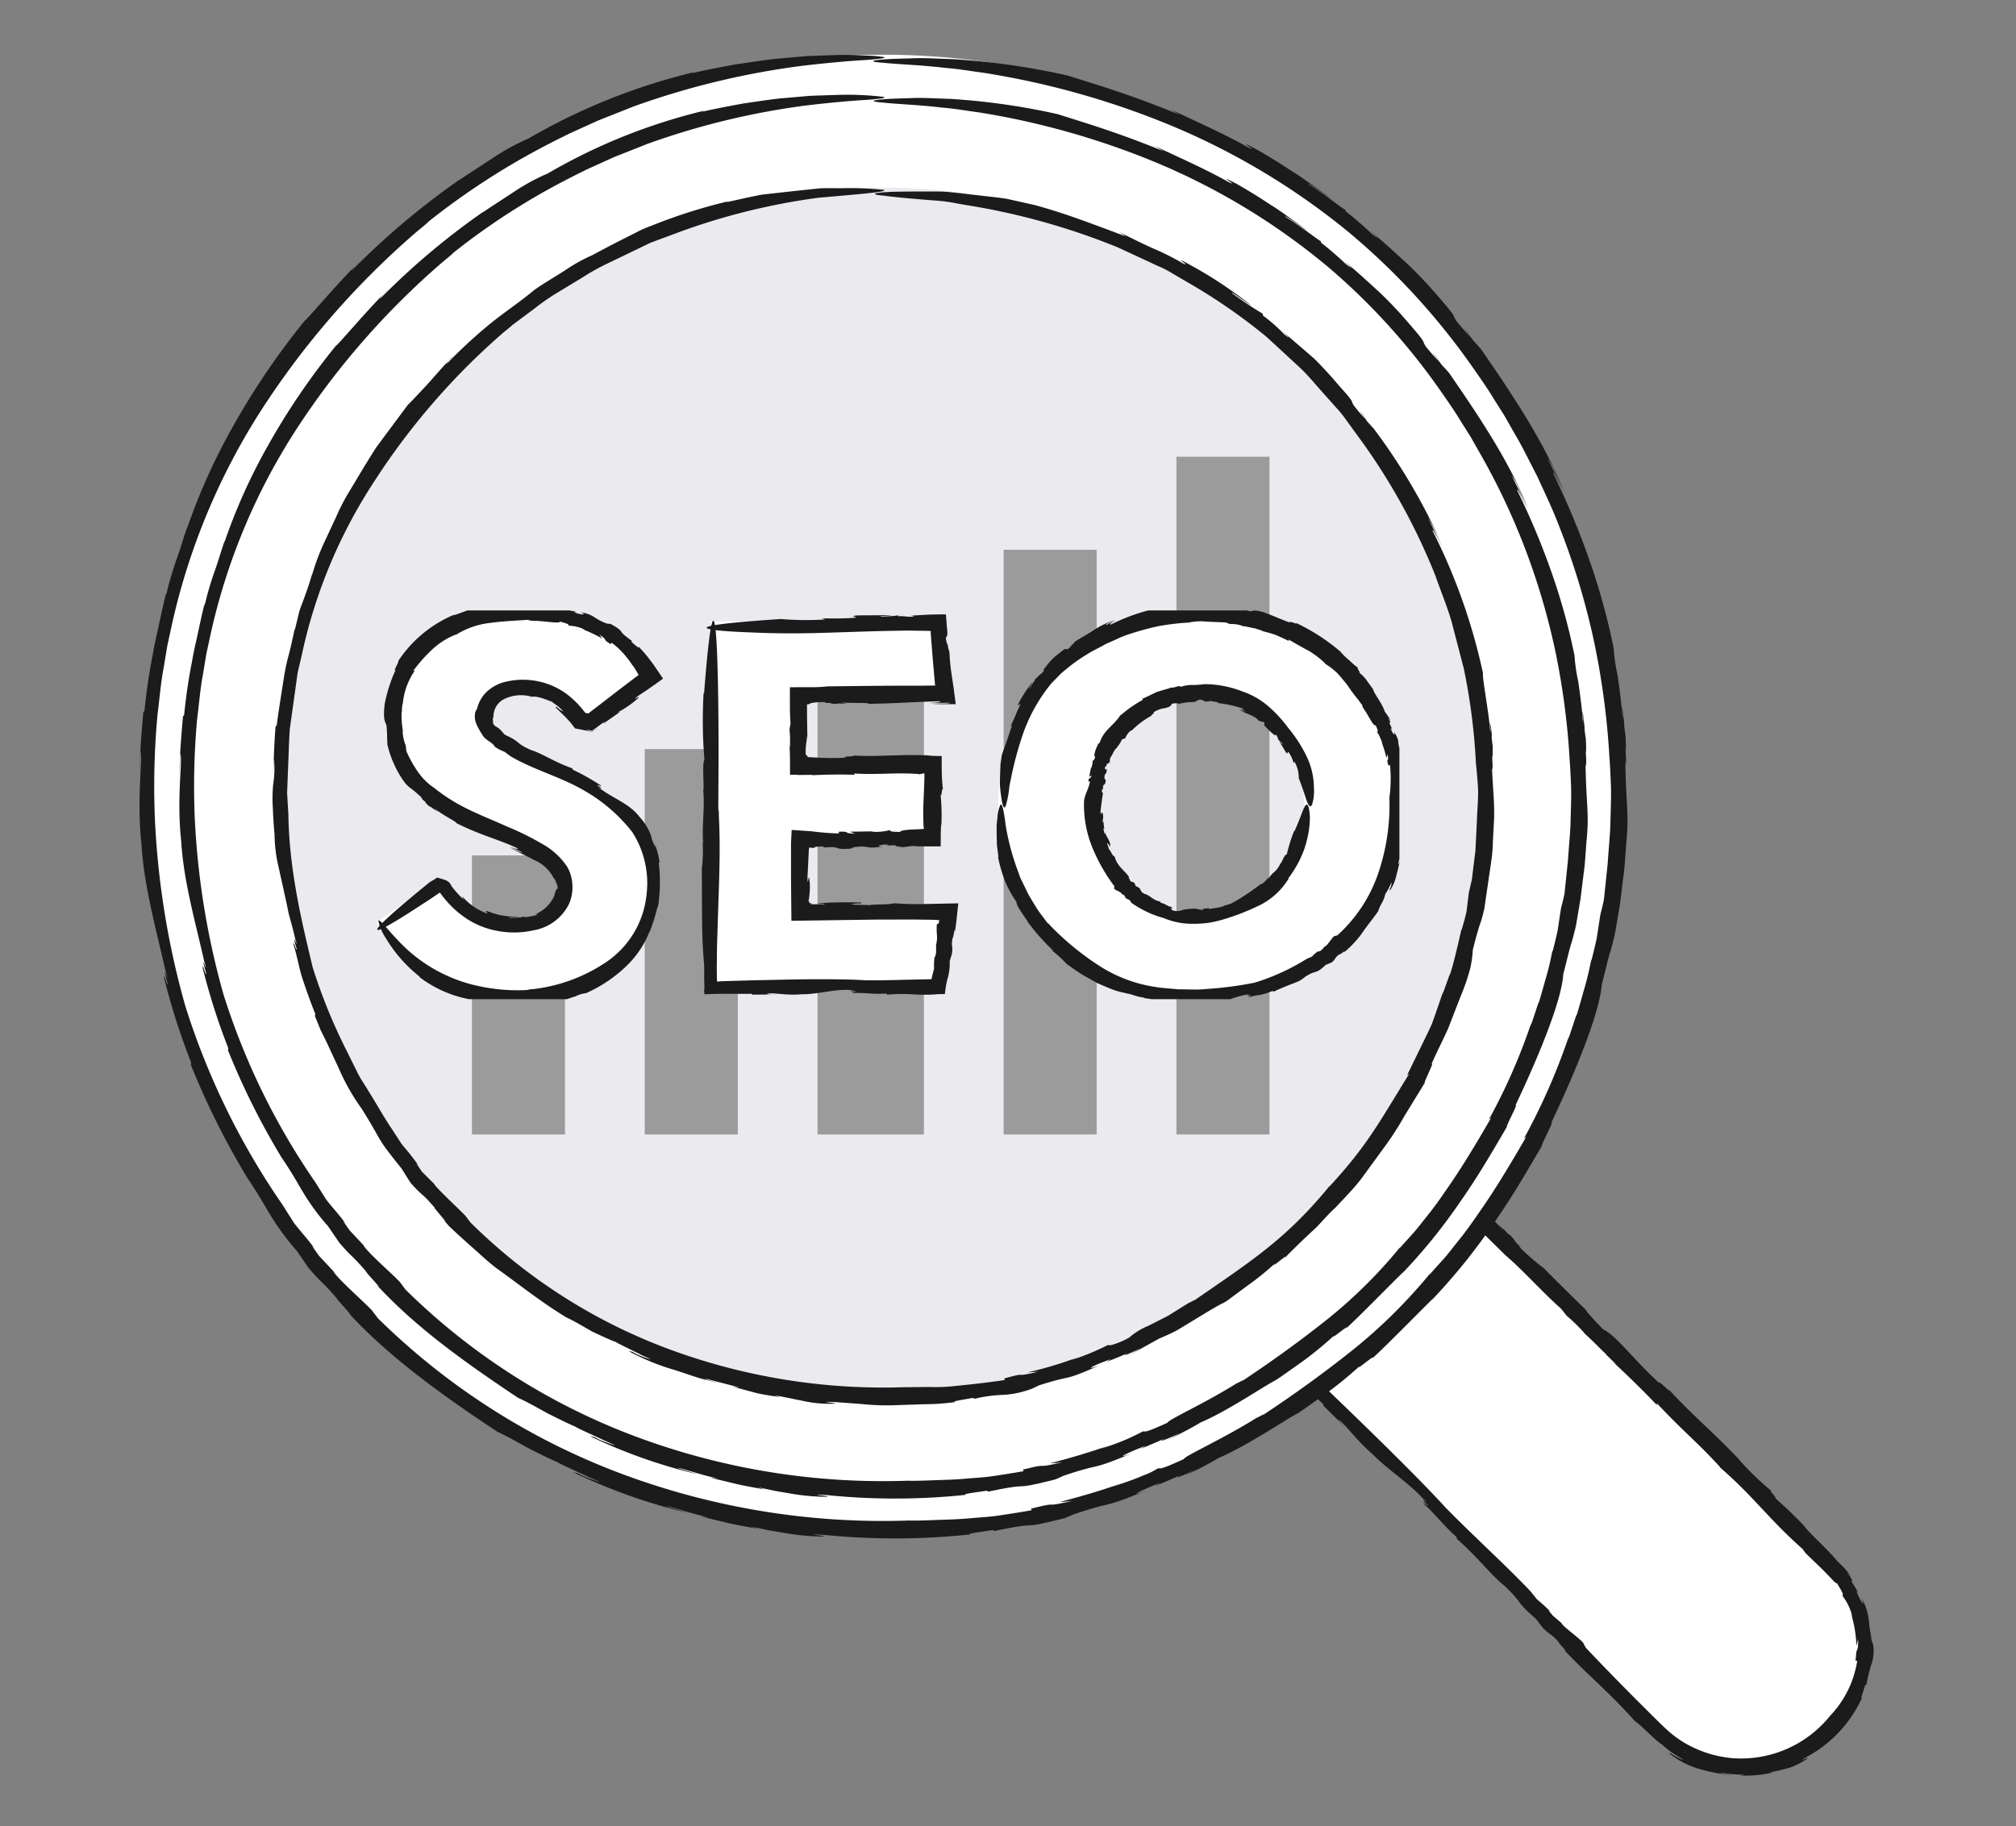
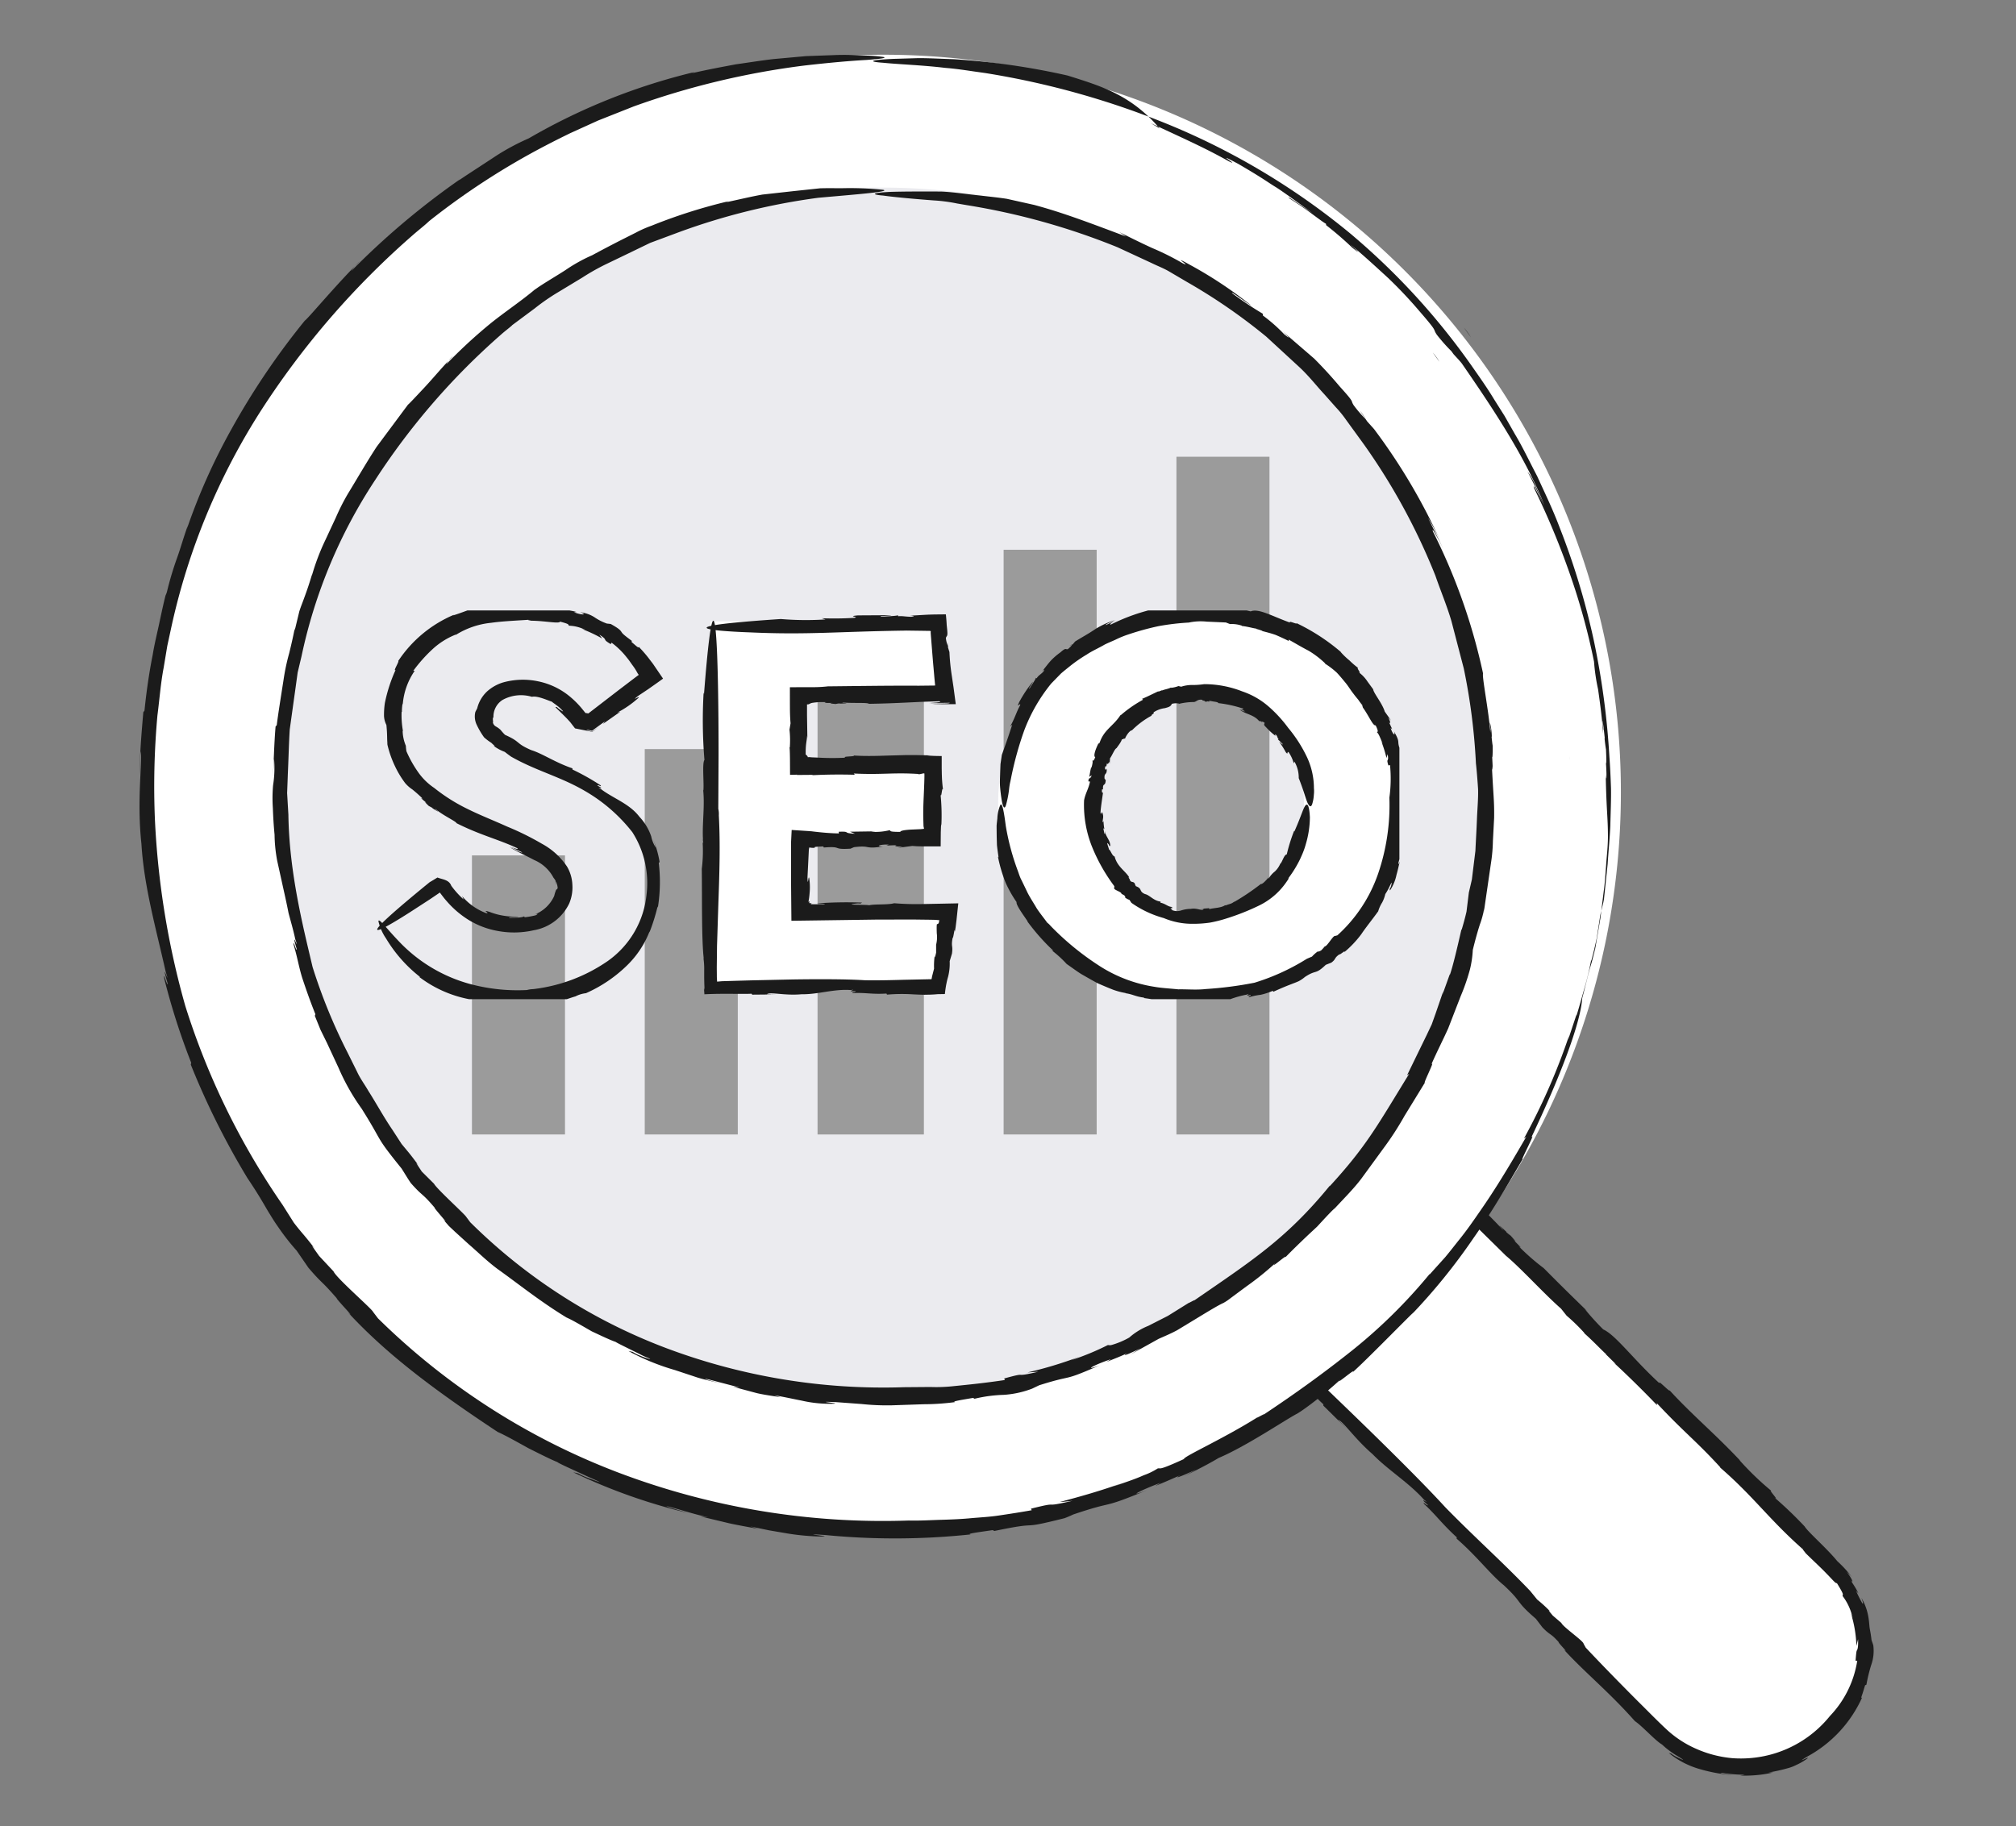
<svg xmlns="http://www.w3.org/2000/svg" width="187.84" height="170.22" viewBox="0 0 187.84 170.22">
  <rect x="0" y="0" width="187.84" height="170.22" fill="#808080" stroke="none" />
  <defs>
    <clipPath id="clip-path">
      <rect id="長方形_1174" data-name="長方形 1174" width="161.618" height="160.495" fill="none" />
    </clipPath>
    <clipPath id="clip-path-2">
      <rect id="長方形_1173" data-name="長方形 1173" width="95.435" height="36.235" transform="translate(21.953 51.891)" fill="none" />
    </clipPath>
  </defs>
  <g id="グループ_736" data-name="グループ 736" transform="translate(-8967.855 1042.321)">
-     <rect id="長方形_1200" data-name="長方形 1200" width="187.84" height="170.22" transform="translate(8967.855 -1042.321)" fill="none" />
    <g id="グループ_726" data-name="グループ 726" transform="translate(8980.855 -1037.321)">
      <g id="グループ_690" data-name="グループ 690" clip-path="url(#clip-path)">
        <path id="パス_5714" data-name="パス 5714" d="M85.479,84.564h0a11.146,11.146,0,0,1,15.763,0l56.048,56.048a11.146,11.146,0,0,1-15.763,15.763L85.479,100.327a11.146,11.146,0,0,1,0-15.763" fill="#fff" />
        <path id="パス_5715" data-name="パス 5715" d="M112.321,94.819l.382.447c.008-.021-.084-.139-.382-.447" fill="#1b1b1b" />
        <path id="パス_5716" data-name="パス 5716" d="M106.2,121.893l-.107-.091a.713.713,0,0,0,.107.091" fill="#1b1b1b" />
        <path id="パス_5717" data-name="パス 5717" d="M127.342,112.057l-.022-.022-.116-.1Z" fill="#1b1b1b" />
        <path id="パス_5718" data-name="パス 5718" d="M106.262,90.8c5.515,5.595,6.835,7.222,12.655,12.917,2.734,2.759,5.7,5.654,8.4,8.32,1.393,1.154,3.526,3.523,5.134,4.93l.517.652a18.126,18.126,0,0,1,1.672,1.631l-.052-.013c.827.725,1.672,1.631,2.083,1.991l-.052-.013.952.934-.191-.134c1.408,1.3,2.806,2.69,4.011,3.944l-.02-.184c2.536,2.72,3.667,3.511,5.93,5.992l-.052-.013c3.215,2.782,4.592,4.887,7.888,7.772-.411-.36.123.207.072.2.707.7,1.509,1.435,1.993,1.95.524.522.833.934.951.872.73,1.185.527,1,.531,1.2a5.136,5.136,0,0,1,.938,2.066,3.767,3.767,0,0,0-.17-.47,11.111,11.111,0,0,1,.517,3.052l.158-.623c.025.841-.062.944-.11,1.039s-.06.183-.127.969h.158a9.569,9.569,0,0,1-2.547,5.152,10.614,10.614,0,0,1-5.651,3.628,10.777,10.777,0,0,1-3.44.3,10.648,10.648,0,0,1-3.35-.864,9.864,9.864,0,0,1-2.871-1.9c-.864-.812-1.727-1.7-2.571-2.533-1.691-1.695-3.327-3.368-4.871-5.009l-.2-.364c0-.244-1.937-1.578-2.067-1.933l-.8-.686c-.186-.23-.6-.692-.206-.35a13.4,13.4,0,0,0-1.247-1.144l-.66-.811c-2.645-2.762-5.089-4.915-7.9-7.789-3.263-3.572-9.837-9.863-13.626-13.487-5.391-5.028-10.968-11.571-16.509-16.7a4.241,4.241,0,0,0-.655-.584l-4.864-4.9s-.082-.09-.231-.257-.386-.391-.621-.719a10.58,10.58,0,0,1-2.232-6.839,11,11,0,0,1,.858-3.937,12.374,12.374,0,0,1,1.465-2.572c.408-.556.589-.859.37-.771A6.455,6.455,0,0,0,83.8,86.458,10.913,10.913,0,0,0,81.644,93.2l-.046-.178a10.526,10.526,0,0,0,3.876,8.1c.129.454,2.178,2.212,2.751,2.89l-.072-.046c1.755,1.5,3.253,3.461,4.936,4.92a1.554,1.554,0,0,1-.516-.4,26.113,26.113,0,0,1,2.757,2.833c2.759,2.709,6.531,6.569,8.434,8.169l-.146-.093c1.1.9,1.307,1.277,2.475,2.341.049.073.121.158.1.151,1.189.987,3.19,3.158,4.112,3.994l-.006.12,2.18,2.151-.8-.823c.453.107,1.529,1.747,3.212,3.2,1.447,1.491,3.34,2.621,4.782,4.232.809.647-.773-.509.378.517-.055.125-.565-.452-.357-.1,1.111,1.026,1.66,1.845,3.039,3.1l-.017.124c1.848,1.59,3.151,3.336,4.418,4.358,1.831,1.714.98,1.4,2.964,3.106l.623.813c.774.8.682.449,1.512,1.371-.114.006,1.059,1.155.489.7,1.889,2.077,4.158,3.892,6.61,6.661.678.448,1.917,1.838,2.522,2.174a8.034,8.034,0,0,0,1.391,1.047c.6.367.945.6-.061.1-.172-.088-.466-.263-.426-.281l-.272-.078a7.963,7.963,0,0,0,2.835,1.49,15.169,15.169,0,0,0,3.123.579c-.659-.09-1.528-.235-.936-.208a12.135,12.135,0,0,0,2.059.167,3.379,3.379,0,0,1-.432.079,11.682,11.682,0,0,0,3.089-.288l-.438,0a14.669,14.669,0,0,0,1.772-.391,3.811,3.811,0,0,0,.807-.306,5.482,5.482,0,0,0,.959-.548c.627-.456-1.3.6.057-.23a11.739,11.739,0,0,0,5.118-5.506c-.105.088-.079-.026,0-.246s.174-.56.281-.9l.122-.049a15.192,15.192,0,0,1,.444-1.831,3.877,3.877,0,0,0,.191-1.868,2.425,2.425,0,0,1,.073.244c-.066-.245-.157-.485-.235-.722-.06-.614-.166-.992-.19-1.273s-.04-.456-.067-.637a5.2,5.2,0,0,0-.686-2.016c.2.5.181.641.079.495a11.518,11.518,0,0,1-.581-1.16l.227.26c-.312-.661-.5-.831-.724-1.262.246.359.28.1-.371-.766a6.564,6.564,0,0,1,.513.529,11.634,11.634,0,0,0-1.386-1.51c-.976-1.2-2.708-2.693-3.042-3.235a36.907,36.907,0,0,0-2.806-2.69c.515.384-.693-.874-.265-.6a27.127,27.127,0,0,1-3.03-2.919l.138.12c-2.453-2.613-4.441-4.221-6.617-6.591.022.185-1.134-1.06-.942-.659-2.454-2.248-4.075-4.5-5.247-5.026A25.066,25.066,0,0,1,134.658,117l.272.238c-2.031-1.978-2.616-2.557-4.1-4.053a20.517,20.517,0,0,1-2.337-2.047c.49.371-.065-.162-.563-.66.327.309.448.386-.166-.308a4.836,4.836,0,0,1-.407-.329c0-.01-.023-.04,0-.033-.853-.81-.727-.647-.349-.253-.029-.01-.008.034.095.17-.786-.94-2.411-2.4-2.413-2.607-2.523-2.476-4.416-4.157-6.536-6.2-.181-.287.352.153.976.737l-1.495-1.457c.088-.063.891.8,1.361,1.243-1.635-1.88-3.745-3.5-5.693-5.673l-.488-.367-.112-.133a4.5,4.5,0,0,1-.847-.676c-.225-.358.173-.132-.852-1.149-.742-.87-2.324-2.26-3.415-3.28.558.58.337.433.069.211-.512-.508-.74-.867-1.162-1.233l.04-.138c.117.285-1.423-1.242-1.648-1.394-.225-.356.848.735,1.025.812l-3.08-3.055c-1.159-1.024.114.282-.486-.161a18.937,18.937,0,0,0-3.366-2.71l.379.353A13.76,13.76,0,0,0,93.776,81.1a10.789,10.789,0,0,0-5.422,1.5,9,9,0,0,0-2.272,1.9c-.8.954-.633,1.019-.078.589a16.308,16.308,0,0,1,2.4-1.539c.45-.236.894-.393,1.206-.525l.529-.167a10.838,10.838,0,0,1,8.393.948,6.9,6.9,0,0,1,.872.557,7.278,7.278,0,0,1,.835.662c.55.466,1.165,1.094,1.788,1.676l4.233,4.1" fill="#1b1b1b" />
        <path id="パス_5719" data-name="パス 5719" d="M69.29.1A68.736,68.736,0,1,1,.554,68.836,68.736,68.736,0,0,1,69.29.1" fill="#fff" />
        <path id="パス_5720" data-name="パス 5720" d="M123.4,25.538l.654.907a6.341,6.341,0,0,0-.654-.907" fill="#1b1b1b" />
-         <path id="パス_5721" data-name="パス 5721" d="M2.423,50.505c.021-.085.044-.182.062-.258-.047.182-.06.24-.062.258" fill="#1b1b1b" />
        <path id="パス_5722" data-name="パス 5722" d="M136.959,65.6c0-.024,0-.041,0-.058-.008-.091-.01-.2-.024-.282.016.113.016.227.025.34" fill="#1b1b1b" />
-         <path id="パス_5723" data-name="パス 5723" d="M113.01,16.931A64.518,64.518,0,0,1,124.2,29.208c.672.963,1.355,1.922,1.988,2.971l1,1.587.979,1.721c.7,1.166,1.318,2.483,2.055,3.885.654,1.443,1.413,2.986,2.084,4.758a68.257,68.257,0,0,1,3.2,10.577,72.413,72.413,0,0,1,1.45,10.839c.063.837.11,1.838.148,2.929.019,1.09-.038,2.272-.061,3.472-.054,1.2-.177,2.414-.25,3.58-.121,1.158-.238,2.263-.343,3.263-.083.508-.233,1-.346,1.506-.1.683-.218,1.418-.331,2.151-.153.729-.331,1.455-.509,2.12l-.008-.091a28.522,28.522,0,0,1-.729,2.983c-.259.925-.482,1.726-.643,2.209v-.089l-.786,2.359.1-.418a59.163,59.163,0,0,1-4.209,9.6l.225-.184c-1.736,3.006-2.977,5.026-4.283,6.9-.649.941-1.285,1.868-2.063,2.82-.382.481-.774.988-1.211,1.512-.456.506-.941,1.045-1.466,1.63l.034-.084a48.889,48.889,0,0,1-7.29,7.188c-2.476,1.967-5.044,3.852-8.45,6.11.845-.569-.4.18-.352.1-3.186,2-6.863,3.638-6.822,3.871-2.5,1.141-2.09.8-2.445.878a6.143,6.143,0,0,1-1.3.632c-.786.361-1.865.71-2.878,1.062l.923-.353c-1.927.7-3.9,1.268-5.88,1.785q.614-.034,1.218-.118c-3.183.74-.86-.021-3.89.74l.07.144c-1.112.2-2.115.35-3.056.491s-1.835.179-2.717.261-1.763.115-2.695.142-1.911.09-3,.066a69.577,69.577,0,0,1-27.1-4.49,64.584,64.584,0,0,1-22.344-14.355l-.456-.6c-.135-.314-3.421-3.151-3.687-3.781l-1.34-1.433c-.317-.453-1.008-1.386-.375-.643-1.1-1.437-1.19-1.424-1.984-2.461l-1.039-1.645A68.846,68.846,0,0,1,4.265,88.753,76.777,76.777,0,0,1,1.436,71.409a73.373,73.373,0,0,1,.232-9.728c.2-1.544.31-3.047.58-4.444.116-.7.23-1.382.339-2.039q.212-.977.406-1.877A61.831,61.831,0,0,1,11.334,33.24a77.114,77.114,0,0,1,14.42-16.579l.764-.636c.269-.228.48-.429.48-.429A68.035,68.035,0,0,1,37.807,8.583s.864-.459,2.318-1.168l2.609-1.184,3.322-1.316a74.261,74.261,0,0,1,15.838-3.8C64.308.835,66.362.66,67.713.589,69.061.485,69.705.4,69.292.307A12.122,12.122,0,0,0,67.836.185c-.778-.024-1.868-.111-3.3-.042L62.1.23,59.125.5c-1.088.119-2.266.315-3.554.494-1.276.24-2.66.493-4.135.838l.3-.124A57.421,57.421,0,0,0,36.266,7.895a21.528,21.528,0,0,0-3.055,1.638c-1.329.881-2.769,1.8-3.459,2.28l.119-.108A71.7,71.7,0,0,0,19.724,20.27a4.18,4.18,0,0,1,.807-.934c-2.2,2.181-4.9,5.435-5.128,5.544A69.164,69.164,0,0,0,8.57,34.988a56.8,56.8,0,0,0-4.161,9.318l.084-.315c-.448,1.271-.673,2.114-.982,2.97a30.165,30.165,0,0,0-.962,3.223,3.354,3.354,0,0,1-.127.321c-.181.711-.372,1.591-.574,2.546s-.46,1.974-.623,3C.817,58.073.581,60.057.461,61.235l-.107.143C.187,63.316.018,65.256.011,67.2c.03-.727.037-1.454.086-2.179.216.759-.377,4.412.082,8.637.237,3.966,1.366,7.91,2.255,11.887.573,1.867-.6-1.619.208,1.184-.107.128-.435-1.3-.344-.543a64.33,64.33,0,0,0,2.518,7.864l-.04.171a72.519,72.519,0,0,0,5.273,10.568c1.332,1.982,1.671,2.716,2.119,3.412.214.354.436.712.8,1.227a21.264,21.264,0,0,0,1.672,2.131l1.1,1.6c1.393,1.619,1.1,1.07,2.649,2.855-.162-.047,2.015,2.211,1,1.264,3.644,3.954,8.1,7.285,13.982,11.18.709.31,1.815.935,2.885,1.526,1.094.547,2.141,1.076,2.677,1.281.058.1,1.686.814,2.823,1.349,1.147.512,1.823.8-.048.1a4.986,4.986,0,0,1-.82-.39l-.476-.107A53.157,53.157,0,0,0,51.06,136c-1.129-.354-2.643-.775-1.613-.553,1.188.331,2.362.715,3.57.969l-.771-.093,2.684.644c.9.2,1.807.349,2.711.526l-.732-.234,1.721.363,1.442.246a22,22,0,0,0,3.462.337c1.379.024-2.536-.331.305-.146a66.787,66.787,0,0,0,13.6-.052c-.441-.06.79-.212,2.051-.4l.161.08c4.789-1,1.825-.007,6.546-1.195l-.4.164c.4-.17.806-.312,1.2-.506,4.149-1.4,2.357-.4,6.86-2.261-1.793.693-.914.134,1.293-.7l-.521.309c1.208-.5,1.606-.68,2.4-1.032-.689.368-.32.3,1.428-.51l-1.128.642c1.082-.559,2.175-1.088,3.217-1.716,2.6-1.1,6.294-3.611,7.327-4.135,0,0,.326-.193.8-.538l1.822-1.287a36.309,36.309,0,0,0,3.276-2.686c-.86.867,1.684-1.29,1.037-.586,1.18-1.044,4.413-4.354,5.74-5.652l-.233.263a55.515,55.515,0,0,0,5.792-7.149c1.641-2.325,3.033-4.7,4.583-7.363-.229.195,1.307-2.666.809-2.018,2.722-5.725,4.59-10.662,4.747-12.994.371-1.392.547-2.228.745-2.881a16.931,16.931,0,0,0,.474-1.875l-.1.682c.227-1.334.413-2.431.576-3.389.118-.964.219-1.787.315-2.566.113-.778.148-1.52.213-2.314.046-.8.16-1.642.173-2.647-.005-2.008-.141-2.323-.208-5.9.1,1.157.1-.31-.027-1.647.078.854.129,1.118.052-.645-.045-.245-.09-.627-.13-.984,0-.015,0-.085.017-.05-.235-2.229-.268-1.833-.131-.8-.019-.05-.023.038-.024.361-.067-1.16-.273-2.769-.468-4.119a18.66,18.66,0,0,1-.379-2.589,61.757,61.757,0,0,0-2.427-8.665,72.973,72.973,0,0,0-3.158-7.5c-.192-.606.407.558,1.1,2.03-.562-1.2-1.081-2.422-1.719-3.585a5.458,5.458,0,0,1,.661,1.133l.917,2c-1.771-4.414-4.549-8.654-7.7-13.212-.239-.3-.514-.574-.768-.862l-.194-.269a16,16,0,0,1-1.36-1.536c-.435-.656.2-.1-1.6-2.173a41.146,41.146,0,0,0-2.921-3.1c-1.2-1.1-2.456-2.267-3.569-3.155,1.148,1.016.739.73.22.324a31.835,31.835,0,0,0-2.44-2.105l-.025-.18c.176.213-.55-.316-1.372-.932s-1.8-1.243-2.015-1.375c-.589-.523,1.793,1.154,2.093,1.327-2.232-1.616-2.795-2.016-3.374-2.388-.594-.348-1.131-.79-3.514-2.173-2.594-1.382.4.369-.869-.235-2.254-1.274-4.567-2.287-7.254-3.547l.814.484C92.38,3.839,89.6,3.024,86.477,2.041A67.07,67.07,0,0,0,75.908.52c-1.335-.046-2.46-.109-3.4-.1l-2.3.068c-2.392.113-2.222.273-.916.362,1.289.137,3.687.223,5.749.474,1.034.082,1.98.229,2.67.33l1.124.159A77.114,77.114,0,0,1,96.015,6.66a66.141,66.141,0,0,1,17,10.271" fill="#1b1b1b" />
+         <path id="パス_5723" data-name="パス 5723" d="M113.01,16.931A64.518,64.518,0,0,1,124.2,29.208c.672.963,1.355,1.922,1.988,2.971l1,1.587.979,1.721c.7,1.166,1.318,2.483,2.055,3.885.654,1.443,1.413,2.986,2.084,4.758a68.257,68.257,0,0,1,3.2,10.577,72.413,72.413,0,0,1,1.45,10.839c.063.837.11,1.838.148,2.929.019,1.09-.038,2.272-.061,3.472-.054,1.2-.177,2.414-.25,3.58-.121,1.158-.238,2.263-.343,3.263-.083.508-.233,1-.346,1.506-.1.683-.218,1.418-.331,2.151-.153.729-.331,1.455-.509,2.12l-.008-.091a28.522,28.522,0,0,1-.729,2.983c-.259.925-.482,1.726-.643,2.209v-.089l-.786,2.359.1-.418a59.163,59.163,0,0,1-4.209,9.6l.225-.184c-1.736,3.006-2.977,5.026-4.283,6.9-.649.941-1.285,1.868-2.063,2.82-.382.481-.774.988-1.211,1.512-.456.506-.941,1.045-1.466,1.63l.034-.084a48.889,48.889,0,0,1-7.29,7.188c-2.476,1.967-5.044,3.852-8.45,6.11.845-.569-.4.18-.352.1-3.186,2-6.863,3.638-6.822,3.871-2.5,1.141-2.09.8-2.445.878a6.143,6.143,0,0,1-1.3.632c-.786.361-1.865.71-2.878,1.062l.923-.353c-1.927.7-3.9,1.268-5.88,1.785q.614-.034,1.218-.118c-3.183.74-.86-.021-3.89.74l.07.144c-1.112.2-2.115.35-3.056.491s-1.835.179-2.717.261-1.763.115-2.695.142-1.911.09-3,.066a69.577,69.577,0,0,1-27.1-4.49,64.584,64.584,0,0,1-22.344-14.355l-.456-.6c-.135-.314-3.421-3.151-3.687-3.781l-1.34-1.433c-.317-.453-1.008-1.386-.375-.643-1.1-1.437-1.19-1.424-1.984-2.461l-1.039-1.645A68.846,68.846,0,0,1,4.265,88.753,76.777,76.777,0,0,1,1.436,71.409a73.373,73.373,0,0,1,.232-9.728c.2-1.544.31-3.047.58-4.444.116-.7.23-1.382.339-2.039q.212-.977.406-1.877A61.831,61.831,0,0,1,11.334,33.24a77.114,77.114,0,0,1,14.42-16.579l.764-.636c.269-.228.48-.429.48-.429A68.035,68.035,0,0,1,37.807,8.583s.864-.459,2.318-1.168l2.609-1.184,3.322-1.316a74.261,74.261,0,0,1,15.838-3.8C64.308.835,66.362.66,67.713.589,69.061.485,69.705.4,69.292.307A12.122,12.122,0,0,0,67.836.185c-.778-.024-1.868-.111-3.3-.042L62.1.23,59.125.5c-1.088.119-2.266.315-3.554.494-1.276.24-2.66.493-4.135.838l.3-.124A57.421,57.421,0,0,0,36.266,7.895a21.528,21.528,0,0,0-3.055,1.638c-1.329.881-2.769,1.8-3.459,2.28l.119-.108A71.7,71.7,0,0,0,19.724,20.27a4.18,4.18,0,0,1,.807-.934c-2.2,2.181-4.9,5.435-5.128,5.544A69.164,69.164,0,0,0,8.57,34.988a56.8,56.8,0,0,0-4.161,9.318l.084-.315c-.448,1.271-.673,2.114-.982,2.97a30.165,30.165,0,0,0-.962,3.223,3.354,3.354,0,0,1-.127.321c-.181.711-.372,1.591-.574,2.546s-.46,1.974-.623,3C.817,58.073.581,60.057.461,61.235l-.107.143C.187,63.316.018,65.256.011,67.2c.03-.727.037-1.454.086-2.179.216.759-.377,4.412.082,8.637.237,3.966,1.366,7.91,2.255,11.887.573,1.867-.6-1.619.208,1.184-.107.128-.435-1.3-.344-.543a64.33,64.33,0,0,0,2.518,7.864l-.04.171a72.519,72.519,0,0,0,5.273,10.568c1.332,1.982,1.671,2.716,2.119,3.412.214.354.436.712.8,1.227a21.264,21.264,0,0,0,1.672,2.131l1.1,1.6c1.393,1.619,1.1,1.07,2.649,2.855-.162-.047,2.015,2.211,1,1.264,3.644,3.954,8.1,7.285,13.982,11.18.709.31,1.815.935,2.885,1.526,1.094.547,2.141,1.076,2.677,1.281.058.1,1.686.814,2.823,1.349,1.147.512,1.823.8-.048.1a4.986,4.986,0,0,1-.82-.39l-.476-.107A53.157,53.157,0,0,0,51.06,136c-1.129-.354-2.643-.775-1.613-.553,1.188.331,2.362.715,3.57.969l-.771-.093,2.684.644c.9.2,1.807.349,2.711.526l-.732-.234,1.721.363,1.442.246a22,22,0,0,0,3.462.337c1.379.024-2.536-.331.305-.146a66.787,66.787,0,0,0,13.6-.052c-.441-.06.79-.212,2.051-.4l.161.08c4.789-1,1.825-.007,6.546-1.195l-.4.164c.4-.17.806-.312,1.2-.506,4.149-1.4,2.357-.4,6.86-2.261-1.793.693-.914.134,1.293-.7l-.521.309c1.208-.5,1.606-.68,2.4-1.032-.689.368-.32.3,1.428-.51l-1.128.642c1.082-.559,2.175-1.088,3.217-1.716,2.6-1.1,6.294-3.611,7.327-4.135,0,0,.326-.193.8-.538a36.309,36.309,0,0,0,3.276-2.686c-.86.867,1.684-1.29,1.037-.586,1.18-1.044,4.413-4.354,5.74-5.652l-.233.263a55.515,55.515,0,0,0,5.792-7.149c1.641-2.325,3.033-4.7,4.583-7.363-.229.195,1.307-2.666.809-2.018,2.722-5.725,4.59-10.662,4.747-12.994.371-1.392.547-2.228.745-2.881a16.931,16.931,0,0,0,.474-1.875l-.1.682c.227-1.334.413-2.431.576-3.389.118-.964.219-1.787.315-2.566.113-.778.148-1.52.213-2.314.046-.8.16-1.642.173-2.647-.005-2.008-.141-2.323-.208-5.9.1,1.157.1-.31-.027-1.647.078.854.129,1.118.052-.645-.045-.245-.09-.627-.13-.984,0-.015,0-.085.017-.05-.235-2.229-.268-1.833-.131-.8-.019-.05-.023.038-.024.361-.067-1.16-.273-2.769-.468-4.119a18.66,18.66,0,0,1-.379-2.589,61.757,61.757,0,0,0-2.427-8.665,72.973,72.973,0,0,0-3.158-7.5c-.192-.606.407.558,1.1,2.03-.562-1.2-1.081-2.422-1.719-3.585a5.458,5.458,0,0,1,.661,1.133l.917,2c-1.771-4.414-4.549-8.654-7.7-13.212-.239-.3-.514-.574-.768-.862l-.194-.269a16,16,0,0,1-1.36-1.536c-.435-.656.2-.1-1.6-2.173a41.146,41.146,0,0,0-2.921-3.1c-1.2-1.1-2.456-2.267-3.569-3.155,1.148,1.016.739.73.22.324a31.835,31.835,0,0,0-2.44-2.105l-.025-.18c.176.213-.55-.316-1.372-.932s-1.8-1.243-2.015-1.375c-.589-.523,1.793,1.154,2.093,1.327-2.232-1.616-2.795-2.016-3.374-2.388-.594-.348-1.131-.79-3.514-2.173-2.594-1.382.4.369-.869-.235-2.254-1.274-4.567-2.287-7.254-3.547l.814.484C92.38,3.839,89.6,3.024,86.477,2.041A67.07,67.07,0,0,0,75.908.52c-1.335-.046-2.46-.109-3.4-.1l-2.3.068c-2.392.113-2.222.273-.916.362,1.289.137,3.687.223,5.749.474,1.034.082,1.98.229,2.67.33l1.124.159A77.114,77.114,0,0,1,96.015,6.66a66.141,66.141,0,0,1,17,10.271" fill="#1b1b1b" />
        <path id="パス_5724" data-name="パス 5724" d="M69.29,3.816A65.02,65.02,0,1,1,4.269,68.837,65.021,65.021,0,0,1,69.29,3.816" fill="#fff" />
        <path id="パス_5725" data-name="パス 5725" d="M120.5,27.859l.617.86a5.552,5.552,0,0,0-.617-.86" fill="#1b1b1b" />
        <path id="パス_5726" data-name="パス 5726" d="M6.006,51.487c.019-.081.041-.172.059-.244-.045.172-.058.227-.059.244" fill="#1b1b1b" />
        <path id="パス_5727" data-name="パス 5727" d="M133.248,65.781c0-.023,0-.039,0-.055-.008-.086-.01-.189-.023-.267.015.107.016.215.024.322" fill="#1b1b1b" />
-         <path id="パス_5728" data-name="パス 5728" d="M110.617,19.772a60.829,60.829,0,0,1,10.572,11.61c.634.91,1.279,1.817,1.877,2.809l.946,1.5.925,1.627a63.775,63.775,0,0,1,3.914,8.168,64.644,64.644,0,0,1,3.023,10,68.658,68.658,0,0,1,1.372,10.245c.062.791.108,1.736.144,2.767.019,1.031-.035,2.148-.057,3.283-.051,1.133-.167,2.281-.236,3.384-.114,1.093-.222,2.138-.321,3.084-.08.48-.224.949-.332,1.423-.1.646-.205,1.341-.31,2.033-.145.69-.313,1.376-.483,2l-.009-.086a26.238,26.238,0,0,1-.687,2.82c-.244.875-.455,1.632-.606,2.088v-.085l-.742,2.231.092-.4a55.352,55.352,0,0,1-3.976,9.072l.219-.172c-1.644,2.841-2.817,4.75-4.05,6.526-.613.89-1.213,1.766-1.949,2.666-.361.455-.732.934-1.146,1.429l-1.387,1.539.031-.079a45.519,45.519,0,0,1-6.889,6.8c-2.343,1.857-4.772,3.636-7.987,5.777.8-.539-.381.168-.336.092-3.011,1.894-6.486,3.441-6.442,3.673-2.366,1.079-1.977.755-2.315.822a21.227,21.227,0,0,1-3.952,1.609l.872-.336c-1.822.659-3.684,1.2-5.559,1.69q.582-.027,1.154-.1c-3.01.7-.816-.032-3.68.69l.068.144c-1.052.187-2,.33-2.89.462s-1.736.166-2.57.241-1.668.1-2.549.128-1.806.081-2.837.057a65.846,65.846,0,0,1-25.622-4.24,60.86,60.86,0,0,1-21.123-13.573l-.426-.568c-.121-.3-3.243-2.97-3.489-3.571L19.6,109.7c-.3-.43-.95-1.313-.35-.612-1.041-1.358-1.126-1.345-1.879-2.323l-.977-1.559A65.145,65.145,0,0,1,7.819,87.665a73.042,73.042,0,0,1-2.671-16.4,69.517,69.517,0,0,1,.215-9.2c.186-1.459.292-2.88.545-4.2l.32-1.928c.133-.615.261-1.208.383-1.774A58.148,58.148,0,0,1,14.5,35.185,73.4,73.4,0,0,1,28.135,19.513l.721-.6c.254-.216.452-.408.452-.408a64.4,64.4,0,0,1,10.22-6.628s.816-.435,2.191-1.105l2.467-1.119,3.139-1.244A70.376,70.376,0,0,1,62.3,4.806c2.282-.265,4.225-.434,5.5-.5,1.275-.1,1.884-.187,1.493-.28a28.618,28.618,0,0,0-4.5-.173l-2.3.076-2.82.245c-1.029.11-2.144.293-3.363.461-1.208.225-2.518.462-3.915.787l.287-.12a53.829,53.829,0,0,0-14.644,5.864,19.5,19.5,0,0,0-2.894,1.545c-1.257.835-2.619,1.7-3.273,2.159l.112-.1a67.993,67.993,0,0,0-9.6,8.107,3.8,3.8,0,0,1,.76-.887c-2.079,2.066-4.631,5.148-4.855,5.246A65.483,65.483,0,0,0,11.815,36.8a53.235,53.235,0,0,0-3.93,8.823l.077-.3c-.42,1.2-.633,2-.925,2.813a27.952,27.952,0,0,0-.91,3.05,3.085,3.085,0,0,1-.121.3c-.17.673-.35,1.507-.541,2.41s-.434,1.869-.588,2.835c-.387,1.918-.612,3.8-.723,4.911l-.106.134c-.158,1.834-.318,3.671-.324,5.513.029-.687.036-1.376.083-2.062.218.719-.366,4.176.078,8.174C4.107,77.157,5.2,80.883,6.04,84.647c.547,1.765-.583-1.53.19,1.121-.107.123-.415-1.225-.334-.511A60.572,60.572,0,0,0,8.276,92.7l-.042.164a68.692,68.692,0,0,0,4.992,10c1.263,1.874,1.58,2.571,2,3.232.2.336.41.675.749,1.163a19.8,19.8,0,0,0,1.586,2.015L18.6,110.8c1.317,1.533,1.049,1.007,2.511,2.7-.157-.042,1.9,2.1.941,1.2,3.445,3.749,7.676,6.888,13.234,10.585.674.29,1.722.88,2.735,1.439,1.035.517,2.027,1.018,2.535,1.209.054.094,1.6.772,2.671,1.28,1.085.484,1.725.763-.048.1a4.653,4.653,0,0,1-.776-.37l-.452-.1a49.767,49.767,0,0,0,10.086,3.567c-1.068-.337-2.5-.735-1.525-.528,1.124.313,2.236.677,3.379.918l-.731-.084,2.541.611c.849.192,1.71.331,2.565.5l-.691-.227,1.628.347,1.365.236a20.19,20.19,0,0,0,3.277.317c1.306.019-2.4-.32.29-.148A62.913,62.913,0,0,0,77,134.317c-.418-.063.747-.206,1.94-.382l.154.081c4.532-.955,1.73,0,6.2-1.125l-.379.159c.378-.165.761-.3,1.13-.49,3.924-1.333,2.235-.363,6.492-2.143-1.7.657-.868.115,1.221-.671l-.491.3,2.273-.978c-.651.351-.3.289,1.354-.477l-1.065.613c1.023-.531,2.056-1.035,3.041-1.633,2.464-1.036,5.957-3.419,6.939-3.909,0,0,.308-.182.76-.508l1.725-1.219a33.29,33.29,0,0,0,3.1-2.546c-.811.824,1.6-1.216.989-.545,1.114-.993,4.171-4.13,5.432-5.354l-.22.249a51.879,51.879,0,0,0,5.481-6.768c1.553-2.2,2.869-4.455,4.339-6.97-.222.182,1.235-2.525.757-1.915,2.569-5.421,4.36-10.088,4.485-12.3.35-1.318.518-2.109.707-2.726a15.767,15.767,0,0,0,.454-1.774l-.091.646c.214-1.263.39-2.3.544-3.208.111-.912.207-1.691.3-2.429.107-.736.14-1.439.2-2.19.043-.753.151-1.554.163-2.506-.006-1.9-.147-2.2-.207-5.587.1,1.094.1-.294-.022-1.56.075.808.125,1.059.055-.61-.044-.233-.088-.593-.127-.931.006-.015.006-.081.017-.048-.223-2.11-.256-1.734-.127-.758-.018-.048-.023.036-.025.341-.061-1.1-.256-2.62-.44-3.9a16.605,16.605,0,0,1-.354-2.451,58.3,58.3,0,0,0-2.3-8.2,69.528,69.528,0,0,0-2.995-7.1c-.178-.575.392.525,1.053,1.917-.532-1.136-1.024-2.291-1.629-3.391a4.854,4.854,0,0,1,.63,1.07c.284.62.626,1.366.868,1.9-1.668-4.182-4.313-8.186-7.29-12.5-.227-.284-.488-.542-.731-.813l-.182-.255a14.289,14.289,0,0,1-1.292-1.45c-.409-.624.2-.1-1.506-2.064a37.438,37.438,0,0,0-2.764-2.937c-1.137-1.044-2.327-2.143-3.382-2.983,1.087.962.7.694.2.311a29.914,29.914,0,0,0-2.307-1.994l-.02-.176c.165.2-.523-.3-1.3-.877s-1.7-1.174-1.909-1.3c-.554-.5,1.7,1.088,1.986,1.249-2.113-1.529-2.646-1.907-3.194-2.259-.562-.33-1.07-.748-3.325-2.057-2.458-1.3.378.355-.829-.211-2.134-1.2-4.324-2.159-6.864-3.355l.767.464C91.133,7.347,88.5,6.576,85.551,5.64a63.274,63.274,0,0,0-10-1.423c-1.263-.041-2.327-.1-3.219-.091L70.155,4.2c-2.261.115-2.1.274-.866.363,1.219.135,3.485.22,5.434.46.977.078,1.871.219,2.523.315l1.062.151a73.389,73.389,0,0,1,16.239,4.587,62.444,62.444,0,0,1,16.07,9.7" fill="#1b1b1b" />
        <path id="パス_5729" data-name="パス 5729" d="M69.29,12.485A56.351,56.351,0,1,1,12.939,68.836,56.351,56.351,0,0,1,69.29,12.485" fill="#ebebef" />
        <path id="パス_5730" data-name="パス 5730" d="M113.72,33.286l.513.763a4.2,4.2,0,0,0-.513-.763" fill="#1b1b1b" />
        <path id="パス_5731" data-name="パス 5731" d="M14.414,53.791c.015-.071.031-.15.044-.214a1.732,1.732,0,0,0-.044.214" fill="#1b1b1b" />
        <path id="パス_5732" data-name="パス 5732" d="M124.521,66.2c0-.02,0-.034,0-.047-.008-.076-.017-.162-.024-.231Z" fill="#1b1b1b" />
        <path id="パス_5733" data-name="パス 5733" d="M105.024,26.412l3.027,2.788c.922.855,1.627,1.78,2.368,2.574l1.051,1.186a10.089,10.089,0,0,1,.951,1.171l1.706,2.349a58.59,58.59,0,0,1,6.619,12.182c.48,1.4,1.068,2.781,1.492,4.229.381,1.462.765,2.934,1.147,4.4a57.242,57.242,0,0,1,1.134,8.857c.077.683.14,1.5.2,2.39.025.89-.068,1.855-.106,2.835s-.1,1.975-.143,2.93c-.116.941-.227,1.84-.327,2.659l-.285,1.23c-.069.564-.142,1.167-.216,1.767-.134.594-.3,1.182-.461,1.722l-.01-.075c-.37,1.629-.8,3.471-1.082,4.253l0-.074-.687,1.912.082-.341-.713,2.079-.369,1.035-.467.986-1.834,3.765.2-.143c-2.97,4.821-3.945,6.708-7.413,10.488l.026-.071c-4.109,5.039-7.406,7.084-12.862,10.86.692-.463-.336.134-.293.075l-1.943,1.211-1.823.928a6.091,6.091,0,0,0-1.775,1.091,7.47,7.47,0,0,1-1.654.694c-.211.047-.2,0-.35.009a24.18,24.18,0,0,1-3.414,1.407l.745-.314a36.777,36.777,0,0,1-4.808,1.453l1.005-.064c-2.6.614-.713-.054-3.177.628l.063.144c-1.83.275-3.293.422-4.733.567a14.692,14.692,0,0,1-2.206.083l-2.456.02a57.493,57.493,0,0,1-22.153-3.641,51.954,51.954,0,0,1-18.266-11.733l-.367-.492c-.124-.243-2.754-2.614-3.009-3.1L26.3,104.189c-.246-.38-.788-1.161-.281-.546-.88-1.19-.923-1.2-1.6-2.025l-.865-1.333c-.821-1.205-1.488-2.445-2.23-3.61-.344-.6-.761-1.15-1.046-1.772l-.911-1.836a51.4,51.4,0,0,1-3.243-7.943c-.841-3.587-2.181-8.769-2.253-14.187l-.119-2.021q.039-1.01.076-2.011c.061-1.333.088-2.651.169-3.921.176-1.261.345-2.479.506-3.63q.119-.864.231-1.675.188-.793.363-1.527a47.7,47.7,0,0,1,6.849-16.4A64.967,64.967,0,0,1,33.694,26.175c.275-.255,1.048-.843,1.021-.865l2.117-1.575A19.744,19.744,0,0,1,39,22.235l2.258-1.365a20.629,20.629,0,0,1,2.3-1.292l1.912-.92,2.109-1.021,2.737-1.019a61.062,61.062,0,0,1,12.93-3.186c3.953-.35,6.726-.566,6.052-.741a30.484,30.484,0,0,0-3.9-.148c-.59,0-1.255-.016-1.995.007l-2.438.259-2.93.325c-1.048.188-2.169.459-3.387.718l.249-.1a49.771,49.771,0,0,0-7.195,2.286,10.664,10.664,0,0,0-1.462.646l-1.379.694c-.906.462-1.79.926-2.685,1.41a14.985,14.985,0,0,0-2.486,1.383c-1.1.707-2.317,1.406-2.863,1.834l.094-.094c-1.379,1.175-2.942,2.189-4.367,3.357a47.683,47.683,0,0,0-3.967,3.679,2.491,2.491,0,0,1,.649-.78c-.9.893-1.857,2.06-2.683,2.942s-1.453,1.552-1.539,1.605l-2.921,3.929c-.934,1.43-1.807,2.951-2.683,4.385a20.136,20.136,0,0,0-1.11,2.191c-.335.718-.657,1.409-.96,2.061A20.99,20.99,0,0,0,16.045,48.7l.057-.263c-.313,1.064-.553,1.736-.813,2.437-.126.352-.275.705-.406,1.128-.1.429-.221.916-.366,1.521a2.238,2.238,0,0,1-.1.264c-.115.592-.281,1.313-.471,2.091a19.651,19.651,0,0,0-.522,2.454c-.261,1.676-.523,3.3-.639,4.26l-.108.115c-.135,1.59-.165,3.191-.252,4.785l.109-1.788a10.187,10.187,0,0,1-.089,2.476,13.654,13.654,0,0,0-.022,2.129c.028.779.075,1.618.159,2.483a13.939,13.939,0,0,0,.247,2.438l.536,2.428c.182.81.362,1.622.521,2.439.214.806.451,1.609.625,2.429.51,1.522-.531-1.32.15.976-.1.11-.356-1.064-.3-.44.341,1.129.492,2.092.8,3.08.328.982.684,2.031,1.225,3.383l-.052.148c.181.447.356.878.527,1.3l.6,1.22,1.082,2.326a20.178,20.178,0,0,0,2.152,3.806c2.087,3.313,1.149,2.4,3.724,5.584.286.449.557.912.858,1.352,1.163,1.314.969.822,2.226,2.3-.143-.03,1.6,1.864.779,1.078l.544.626.607.57,1.249,1.135c.86.742,1.689,1.561,2.654,2.283,1.966,1.4,3.969,3.029,6.453,4.541.584.254,1.479.791,2.35,1.288.91.427,1.782.84,2.232.987.054.066,1.369.7,2.294,1.163.455.247.848.366.909.415.072.024-.205.017-.957-.31a3.5,3.5,0,0,1-.665-.34l-.394-.081a21.323,21.323,0,0,0,4.313,1.769l2.152.712c.733.222,1.506.37,2.3.592-.933-.274-2.185-.588-1.33-.437l2.94.771-.633-.078,2.192.588c.735.176,1.489.259,2.233.394l-.6-.195c1.091.193,1.825.362,2.6.512a11.558,11.558,0,0,0,2.842.285c1.136-.023-2.084-.243.253-.156l2.458.181a22.327,22.327,0,0,0,2.815.121l2.975-.1a22.228,22.228,0,0,0,2.923-.2c-.363-.061.645-.21,1.677-.391l.135.08A13.148,13.148,0,0,1,80.517,125a9.038,9.038,0,0,0,2.66-.582l-.325.155.971-.465c3.427-1.084,1.957-.252,5.633-1.858-1.477.558-.773.049,1.061-.577l-.426.259c1-.4,1.334-.523,1.977-.834-.556.324-.25.275,1.17-.426l-.908.57,2.621-1.459c.528-.235,1.142-.488,1.741-.814l1.75-1.061c1.129-.688,2.113-1.285,2.556-1.476a4.91,4.91,0,0,0,.658-.443l1.472-1.092a26.992,26.992,0,0,0,2.71-2.182c-.681.742,1.371-1.073.865-.467.443-.473,1.355-1.365,2.3-2.257l.713-.662.629-.681c.4-.433.766-.81,1.043-1.073l-.185.222c.951-1.039,1.893-1.957,2.645-2.953l2.125-2.913A27.979,27.979,0,0,0,117.865,99l1.9-3.1c-.2.153,1.013-2.222.6-1.694.524-1.195,1.093-2.3,1.572-3.365.42-1.085.813-2.1,1.168-3.014a19.157,19.157,0,0,0,.853-2.462,9.627,9.627,0,0,0,.27-1.836c.283-1.149.483-1.822.654-2.356a8.022,8.022,0,0,0,.408-1.535l-.062.564c.32-2.2.527-3.619.713-4.9a14.607,14.607,0,0,0,.159-1.9c.035-.653.072-1.351.115-2.176.021-1.648-.068-1.906-.209-4.843.133.947.057-.254,0-1.354.049.7.091.919.074-.531-.037-.2-.069-.516-.1-.809.006-.013.008-.071.019-.042a6.008,6.008,0,0,0-.179-1.33,4.44,4.44,0,0,0,.075.672c-.018-.041-.021.032-.035.3-.126-1.9-.794-5.256-.675-5.512a55.04,55.04,0,0,0-4.67-13.237c-.156-.5.369.442.975,1.635l-1.441-2.93a22.591,22.591,0,0,1,1.326,2.561,55.4,55.4,0,0,0-6.355-10.825l-.634-.706-.152-.226a10.836,10.836,0,0,1-1.1-1.272c-.352-.543.2-.1-1.323-1.776-.572-.685-1.418-1.636-2.363-2.581l-2.963-2.557c.922.858.586.623.164.284a14.977,14.977,0,0,0-1.984-1.745l-.008-.164a32.357,32.357,0,0,1-2.8-1.869c-.461-.461,1.446.981,1.715,1.094a38.948,38.948,0,0,0-5.646-3.753c-2.109-1.17.314.33-.726-.172a24.47,24.47,0,0,0-2.857-1.427c-.988-.454-2-.951-3.086-1.5.224.13.436.287.653.429-3.721-1.4-5.944-2.237-8.534-2.938l-2.561-.572c-.815-.126-1.589-.2-2.31-.286-1.447-.153-2.7-.341-3.789-.392-2.192-.014-3.7,0-4.675.028-1.957.084-1.82.266-.749.347,1.053.153,3.008.323,4.7.452a15.25,15.25,0,0,1,2.178.285l.914.156a64.42,64.42,0,0,1,14.042,3.925l3.2,1.483c.542.267,1.125.481,1.665.807l1.668.98a53.143,53.143,0,0,1,7.373,5.1" fill="#1b1b1b" />
        <rect id="長方形_1168" data-name="長方形 1168" width="8.669" height="26.008" transform="translate(30.974 74.723)" fill="#9b9b9b" />
        <rect id="長方形_1169" data-name="長方形 1169" width="8.669" height="63.163" transform="translate(96.614 37.568)" fill="#9b9b9b" />
        <rect id="長方形_1170" data-name="長方形 1170" width="9.908" height="47.063" transform="translate(63.175 53.669)" fill="#9b9b9b" />
        <rect id="長方形_1171" data-name="長方形 1171" width="8.669" height="54.493" transform="translate(80.513 46.238)" fill="#9b9b9b" />
        <rect id="長方形_1172" data-name="長方形 1172" width="8.669" height="35.916" transform="translate(47.074 64.815)" fill="#9b9b9b" />
        <g id="グループ_689" data-name="グループ 689" style="isolation: isolate">
          <g id="グループ_688" data-name="グループ 688">
            <g id="グループ_687" data-name="グループ 687" clip-path="url(#clip-path-2)">
-               <path id="パス_5734" data-name="パス 5734" d="M22.088,80.973l5.7-4.009.87.242a7.392,7.392,0,0,0,6.521,3.815c2.511,0,4.2-1.4,4.2-3.188,0-1.884-1.111-2.994-6.956-5.458-6.52-2.7-8.887-5.7-8.887-10.675,0-5.458,5.023-9.709,12.075-9.709a13.89,13.89,0,0,1,12.027,6.087l-5.651,4.2-.869-.194a6.365,6.365,0,0,0-5.458-3.091c-2.271,0-3.526,1.16-3.526,2.705,0,1.5.724,2.27,6.81,4.926,6.763,2.948,9.033,5.991,9.033,10.434,0,6.232-5.313,10.965-12.752,10.965a14.726,14.726,0,0,1-13.138-7.052" fill="#fff" />
              <path id="パス_5735" data-name="パス 5735" d="M38.779,77.494a2.336,2.336,0,0,0-.009-.325c-.019.01-.012.088.009.325" fill="#1b1b1b" />
              <path id="パス_5736" data-name="パス 5736" d="M48.314,79.473l-.016.1a.377.377,0,0,0,.016-.1" fill="#1b1b1b" />
              <path id="パス_5737" data-name="パス 5737" d="M27.443,68.416l.015.012.082.05Z" fill="#1b1b1b" />
              <path id="パス_5738" data-name="パス 5738" d="M36.82,81.684A4.505,4.505,0,0,0,40.038,79.2a3.848,3.848,0,0,0,.291-1.774,3.623,3.623,0,0,0-.5-1.667,6.59,6.59,0,0,0-2.344-2.125,25.877,25.877,0,0,0-3.239-1.6c-1.235-.561-2.465-1.037-3.626-1.612a16.485,16.485,0,0,1-3.164-1.988,5.7,5.7,0,0,1-1.5-1.475,10.766,10.766,0,0,1-1.085-1.94,3.752,3.752,0,0,1-.055-.51,3.791,3.791,0,0,1-.3-1.4l.03.025a8.2,8.2,0,0,1-.126-1.8l.026.029a5.173,5.173,0,0,1,.063-.806l.014.142a6.376,6.376,0,0,1,1.123-3.188l-.142.015A13.871,13.871,0,0,1,27.306,55.5a6.97,6.97,0,0,1,2.169-1.362l-.014.038a7.612,7.612,0,0,1,3.292-1.13c1.079-.151,2.166-.193,3.585-.287-.354.028.149.064.119.091,1.3.005,2.653.309,2.727.086.925.241.733.263.828.379a3.548,3.548,0,0,1,1.513.389l-.331-.091a13.111,13.111,0,0,1,1.918.9l-.272-.369c.955.626.138.331,1.064.888l.08-.136a7.39,7.39,0,0,1,1.445,1.419c.2.232.363.5.555.754a5,5,0,0,1,.419.67l.07.1c.028.035.056.07,0,.091l-.249.184L44.666,59.3,41.82,61.492l-.234-.038c-.05.008-.073-.053-.106-.089l-.186-.232a8.449,8.449,0,0,0-1.166-1.189A6.717,6.717,0,0,0,37.141,58.5a6.867,6.867,0,0,0-3.256.1,3.919,3.919,0,0,0-1.515.854,3.21,3.21,0,0,0-.907,1.562l-.17.331a1.794,1.794,0,0,0,.117,1.188,7.428,7.428,0,0,0,.695,1.186,4.845,4.845,0,0,0,.672.508c.157.162.519.447.178.257a4.162,4.162,0,0,0,1.075.589c.194.154.391.3.589.442,2.315,1.32,4.513,1.836,6.8,3.155a15.34,15.34,0,0,1,4.5,3.887,8.8,8.8,0,0,1,1.325,5.791,8.639,8.639,0,0,1-3.622,6.221,15.337,15.337,0,0,1-6.963,2.617,2.337,2.337,0,0,0-.561.082,16.98,16.98,0,0,1-4.45-.357,14.282,14.282,0,0,1-7.5-4.2c-1.17-1.218-1.866-2.206-1.887-1.847a4.717,4.717,0,0,0,.7,1.585,13.065,13.065,0,0,0,3.2,3.618l-.121-.036a11.121,11.121,0,0,0,5.71,2.24c.24.32,2.154.338,2.763.4l-.059.018c1.6-.122,3.362.06,4.871-.489a.8.8,0,0,1-.428.177c.566-.108,1.2-.369,1.729-.519a2.773,2.773,0,0,1,.972-.295A13,13,0,0,0,45.4,85a8.943,8.943,0,0,0,2.128-3.205l-.023.124a18.03,18.03,0,0,0,.74-2.326c.034-.055.064-.13.068-.116a15.1,15.1,0,0,0,.067-4.062l.079-.07a9.292,9.292,0,0,0-.609-2.127,7.117,7.117,0,0,1,.262.787,2.991,2.991,0,0,1-.437-1.058,5,5,0,0,0-1.095-1.82c-.922-1.225-2.45-1.715-3.6-2.594-.658-.275.627.17-.315-.312.036-.128.462.193.283-.038a21.757,21.757,0,0,0-2.607-1.463l-.005-.111c-1.6-.541-2.788-1.376-3.842-1.7-1.532-.672-.9-.734-2.438-1.421a5.4,5.4,0,0,1-.42-.468,2.069,2.069,0,0,0-.432-.311.567.567,0,0,1-.281-.384c.041,0,0-.15,0-.294s.011-.266.061-.088a1.838,1.838,0,0,1,.826-1.7,3.546,3.546,0,0,1,2.753-.3c.509-.126,1.511.354,1.862.455.009.044.484.334.772.612s.438.445-.075.088c-.091-.057-.232-.18-.207-.191l-.176-.007c.391.387.755.729,1.112,1.1l.264.286.464.6,1.607.318.6-.45-.61.425c-.455-.113-.739-.188-.315-.14l.3.069,1.2-.875-.17.229,1.6-1.126-.277.079a9.366,9.366,0,0,0,1.949-1.349c.343-.356-.808.43-.018-.2l.957-.64.845-.595.441-.317c.022-.029.11-.048.078-.086l-.075-.11-.152-.223c-.207-.305-.418-.613-.628-.922-.092-.143-.252-.336-.307-.412l-.207-.273a12.124,12.124,0,0,0-.887-1.01c.034.2-.293-.137-.664-.439l.024-.111c-.744-.549-.862-.667-.96-.82s-.2-.307-1.008-.753l.173.029c-.172-.033-.35-.05-.525-.067a4.921,4.921,0,0,1-1.152-.584,3.044,3.044,0,0,0-1.344-.469c.685.218.245.307-.57,0l.24-.023c-.468-.139-.64-.117-.946-.225.291.03.187-.113-.519-.247.165-.009.332-.016.5-.011-.456-.05-.913-.079-1.366-.092a24.4,24.4,0,0,0-3.1-.311s-.562-.007-1.187.042a5.7,5.7,0,0,0-1.55.309c.431-.178-.8.029-.475-.146l-1.4.486c-.561.2-1.132.421-1.476.509l.115-.069A11.662,11.662,0,0,0,24.1,56.612c.15-.033-.527,1.029-.241.827a14.227,14.227,0,0,0-1,3.084,7.607,7.607,0,0,0-.078,1.218,2.048,2.048,0,0,0,.222.826c.106,1.062.037,1.278.112,1.84l-.07-.252a9.681,9.681,0,0,0,.723,2.181,8.958,8.958,0,0,0,.975,1.638,3.136,3.136,0,0,0,.675.6,12.954,12.954,0,0,1,.986.882c-.372-.23.033.137.43.437-.256-.188-.355-.228.124.228.087.039.21.112.328.174,0,.008.019.027,0,.027.7.448.592.343.284.115.023,0,.006-.031-.077-.118.624.613,2.019,1.231,2.041,1.4,2.207,1.115,3.878,1.493,5.664,2.332.165.164-.274.018-.805-.195.427.186.847.382,1.263.583-.061.091-.736-.305-1.138-.462.714.428,1.492.767,2.253,1.176a3.632,3.632,0,0,1,1.8,1.649,2.333,2.333,0,0,1,.188.269l.01.094c.048-.022.181.331.191.6-.041.125-.1.114-.147.18a3.3,3.3,0,0,0-.173.553,3.321,3.321,0,0,1-1.873,1.752c.46-.148.337-.048.146.054a7.684,7.684,0,0,1-1.03.186l-.058-.121c.093.046-.188.124-.527.15s-.735.022-.82.036c-.255-.107.722-.027.829-.122a6.955,6.955,0,0,1-1.358-.086,6.1,6.1,0,0,1-1.3-.346c-.921-.3.115.185-.355.1a5.4,5.4,0,0,1-2.238-1.581c.048.1.092.213.148.312a8.044,8.044,0,0,1-1.157-1.281c-.216-.571-.813-.578-1.29-.767-.236.147-.514.318-.724.436C17,85.4,25.524,79.809,25.524,79.809l1.533-.995.7-.474.17-.117L28,78.172v0L28,78.18s-.036-.01-.029-.015l0,0,.09.127.191.247c.126.166.258.327.4.484a8.852,8.852,0,0,0,1.988,1.7,7.771,7.771,0,0,0,2.741,1.043,8.281,8.281,0,0,0,3.437-.086" fill="#1b1b1b" />
              <path id="パス_5739" data-name="パス 5739" d="M53.193,52.909H74.542l.773,7.052H61.5v6.377H73.866V73.1H61.5v6.955H75.315l-.773,7.053H53.193Z" fill="#fff" />
              <path id="パス_5740" data-name="パス 5740" d="M75.336,54.805v.422c.02-.009.027-.116,0-.422" fill="#1b1b1b" />
              <path id="パス_5741" data-name="パス 5741" d="M52.594,87.276l-.01-.147a.807.807,0,0,0,.01.147" fill="#1b1b1b" />
              <path id="パス_5742" data-name="パス 5742" d="M64.116,58.976h.022l.109-.012Z" fill="#1b1b1b" />
              <path id="パス_5743" data-name="パス 5743" d="M71.414,53.768l1.686.023.381.007c.081,0,.1,0,.1,0l.032,0,.109.016c0,.054,0,.1-.007.155.022.286.044.563.066.835.045.568.089,1.112.133,1.661s.1,1.106.148,1.7c.014.147.029.3.043.45l.023.231c0,.035,0,.014,0,.023l0,.024-.081,0-1.447.016c-2.779-.017-5.744.033-8.461.059a11.663,11.663,0,0,1-1.207.076l-2.334.006c0,.736,0,1.475.005,2.188.008.416.024.814.057,1.171l-.1.591a9.245,9.245,0,0,1,.03,1.672l-.028-.034c.055.367.043,1.822.05,2.577l.681-.015-.079.028,1.575-.013-.164.04c1.37-.077,2.781-.082,4.025-.047l-.1-.116c2.659.13,3.632-.111,6.032.043l-.033.028a1.34,1.34,0,0,0,.356-.057,2.159,2.159,0,0,1,.216-.032c.039.042-.024,1.492-.066,2.426-.021.517-.037,1.046-.032,1.61.007.28.016.568.024.877.015.1.037.171.067.305-.036-.142-.059,0-.088-.044v.005l-.246.025-.935.041c-.564.037-.95.1-.962.212-1.049,0-.854-.071-.991-.159a5.383,5.383,0,0,1-1.725.147l.377-.038-2.348.034.461.188c-1.245-.054-.316-.23-1.509-.184l.016.156c-.727-.013-1.327-.063-1.9-.124l-.429-.048-.215-.026-.327-.025-1.529-.1c-.019.39-.04.793-.061,1.212q0,1.662,0,3.352c.012,1.291.024,2.592.036,3.9l7.819-.109,3.439-.009,1.678.021.415.009.16.01.274.024-.06.28a.56.56,0,0,1-.129.093c-.073-.115-.066.4-.05.851a2.782,2.782,0,0,1-.063,1.057l0,.754c-.053.206-.134.644-.132.269a6.92,6.92,0,0,0-.059,1.21l-.187.728c-.016.088-.031.173-.047.257l-2.634.057c-1.128.032-2.281.061-3.539.043-1.729-.109-4.221-.113-6.75-.076l-3.73.08-1.715.048-.79.024-.358.011-.148.012-.318.028-.023-.42c0-.3-.005-.607-.007-.913q.012-.986.023-2c.043-1.336.086-2.71.13-4.085.1-2.741.179-5.489.039-8.069a2.183,2.183,0,0,0-.05-.627l.025-4.94s.065-23.954-1.356-5.755l-.037-.123a44.921,44.921,0,0,0,.077,6.271c-.23.295-.024,2.221-.1,2.854l-.019-.06c.177,1.65-.147,3.4.011,4.988a.85.85,0,0,1-.085-.462,13.419,13.419,0,0,1-.054,2.829c.035,2.767-.027,6.629.187,8.4l-.037-.121a6.86,6.86,0,0,1,.074,1.174c0,.171,0,.345,0,.548,0,.278.007.659.025,1.069a1.525,1.525,0,0,1-.034.221c.009.129.018.259.029.4.457-.024.953-.037,1.469-.042h1.132c.711,0,1.382.016,1.793-.012l.058.089,2.191-.021-.819-.019c.284-.245,1.658.154,3.247,0,1.487.031,3.016-.509,4.561-.389.737-.115-.648.186.453.1.036.128-.515.08-.231.182,1.081-.061,1.773.13,3.107.044l.054.1a16.155,16.155,0,0,1,2.439-.025c.373.017.729.034,1.064.037l.52-.011c.241-.008.47-.022.678-.044l.688-.012c.051-.458.1-.761.154-1.013a5.98,5.98,0,0,1,.144-.585,4.948,4.948,0,0,0,.151-1.463l.213-.707c.109-.792-.1-.587.06-1.461.078.063.189-1.106.213-.581.022-.141.044-.279.067-.416l.087-.7c.054-.505.107-1.009.162-1.527l-3.317.067a25.814,25.814,0,0,1-2.659-.077c-.574.165-1.9.067-2.332.191-.071-.072-2.666-.011-1.172-.167.128-.013.355-.011.34.017l.178-.1a38.193,38.193,0,0,0-4.229.074c.442.032,1.03.023.637.091l-1.2-.014c.046-.027.033-.055.107-.082-.134-.009-.165-.018-.239-.026l.022-.179a.445.445,0,0,0-.1.088,7.453,7.453,0,0,0,.114-.88,5.658,5.658,0,0,0-.033-1.3c-.081-.515-.137.957-.169-.109.025-.5.054-1.087.085-1.716.014-.293.029-.6.044-.9l.038-.186.142.022.059.009.322.007c-.161-.115.3-.111.78-.134l.055.1c1.829-.139.671.219,2.486.109l-.16.069.479-.208c1.638-.2.884.207,2.7-.063-.72.017-.339-.22.547-.176l-.225.1a9.535,9.535,0,0,1,.98-.041c-.292.052-.154.14.567.124l-.483.12L72,73.842l.434.03.567.012h1.648c0-.5.006-.952.009-1.342.007-.185.014-.353.02-.512a1.145,1.145,0,0,1,.038-.217,18.949,18.949,0,0,0-.082-2.781c.093.455.128-.792.236-.437-.038-.214-.073-.579-.1-.99-.005-.142-.011-.286-.016-.43l-.011-.582c0-.391,0-.772,0-1.131-.536,0-1-.021-1.342-.051l.248-.012-1.333-.027h-.873l-1.638.044c-1.063.035-2.093.068-3.243,0,.1.116-1.11.053-.81.2a22.289,22.289,0,0,1-2.389,0l-.523-.024-.247-.01-.071-.009a.932.932,0,0,0-.253,0c-.02-.1-.077-.156-.2-.254,0-.109,0-.205,0-.293,0-.109.006-.207.009-.3.009-.18.024-.324.04-.452.033-.255.072-.445.084-.725l.024.258c-.014-.939-.024-1.569-.033-2.129V60.648l.1,0c.137-.022.15-.087.374-.139A5.911,5.911,0,0,1,64,60.444c-.436.085.115.069.619.069-.322.013-.421.044.24.1a2.591,2.591,0,0,1,.372-.056c.006.007.032.012.019.021.841-.03.695-.056.3-.067.02-.013-.013-.03-.134-.053.873.109,2.434-.008,2.54.137,1.265-.017,2.35-.062,3.381-.111l1.523-.072,1.65-.056c.4.074-.454.14-.977.169l1.952-.027c.039.054-.282.069-.7.074l-1.073.009.4.031.642.015,1.3,0c-.069-.517-.14-1.048-.212-1.59l-.17-1.137a19.307,19.307,0,0,1-.208-2.126l-.131-.421v-.125a2.37,2.37,0,0,1-.2-.753c.03-.151.084-.152.116-.243A.715.715,0,0,0,75.274,54c0-.071-.008-.151-.014-.248-.014-.144-.032-.311-.052-.513-.012-.28-.039-.614-.078-.981l-1.068.011-.541.015-.363.019-1.395.08c.576.016.39.068.142.1-.516,0-.813-.09-1.212-.05l-.05-.126c.2.118-1.348.128-1.539.179-.294-.093.8-.08.93-.151l-3.1.018c-1.1.1.2.119-.327.23a30.4,30.4,0,0,1-3.046.036l.354.112a27.789,27.789,0,0,1-4.161-.039c-13.647.911-2.876,1.245-2.876,1.245,5.373.247,8.146-.079,14.541-.166" fill="#1b1b1b" />
              <path id="パス_5744" data-name="パス 5744" d="M80,70.008c0-10.433,7.873-18.017,18.644-18.017s18.645,7.584,18.645,18.017c0,10.24-7.92,18.017-18.645,18.017S80,80.248,80,70.008m28.5,0c0-6.038-4.2-10.289-9.855-10.289S88.79,63.97,88.79,70.008c0,5.845,4.2,10.289,9.853,10.289s9.855-4.444,9.855-10.289" fill="#fff" />
              <path id="パス_5745" data-name="パス 5745" d="M104.613,62.392l-.093-.128c-.011.018.008.056.093.128" fill="#1b1b1b" />
              <path id="パス_5746" data-name="パス 5746" d="M101.146,79.36l.033-.019a.109.109,0,0,0-.033.019" fill="#1b1b1b" />
              <path id="パス_5747" data-name="パス 5747" d="M99.193,58.759H99.2l.047-.009Z" fill="#1b1b1b" />
              <path id="パス_5748" data-name="パス 5748" d="M107.038,62.851a12.234,12.234,0,0,0-1.848-2.014,7.268,7.268,0,0,0-2.444-1.4,9.715,9.715,0,0,0-3.543-.674,7.445,7.445,0,0,1-1.039.079,3.17,3.17,0,0,0-1.1.158l-.262-.059a2.538,2.538,0,0,1-.691.162l.008-.031c-.307.154-.685.19-.83.284l0-.032-.379.148.053-.061c-.534.247-1.062.521-1.555.723l.094.081a11.443,11.443,0,0,0-2.086,1.45l-.009-.03c-.694,1.083-1.573,1.362-1.978,2.676.049-.16-.087.033-.1.008-.268.547-.478,1.162-.28,1.247-.156.4-.183.307-.287.33.094.032.015.4-.084.721l.012-.158c-.1.307-.134.629-.2.942l.226-.142c-.162.479-.262.076-.31.563l.155.02c-.127.68-.424,1.061-.553,1.75a10.455,10.455,0,0,0,.734,4.307,16.347,16.347,0,0,0,2.083,3.691l-.009.169c-.1.174.707.359.671.538l.281.158c.039.088.17.224.02.157a1.242,1.242,0,0,0,.448.255l.184.277a9.65,9.65,0,0,0,3.015,1.421,6.813,6.813,0,0,0,2.774.532,10.334,10.334,0,0,0,1.555-.114,12.175,12.175,0,0,0,1.313-.321,21.908,21.908,0,0,0,3.229-1.262,6.576,6.576,0,0,0,2.648-2.336.424.424,0,0,0,.112-.244,10.485,10.485,0,0,0,1.074-1.76s.064-.142.169-.379a6.867,6.867,0,0,0,.347-.966,9.045,9.045,0,0,0,.393-2.546c-.04-.768-.147-1.284-.345-1.157-.229.112-.4.911-1.1,2.477l-.026-.052a15.692,15.692,0,0,0-.684,2.194c-.24,0-.415.7-.592.864l0-.028a2.195,2.195,0,0,1-.515.753,2.284,2.284,0,0,0-.587.676.193.193,0,0,1,.047-.184c-.257.325-.656.743-.759.668a21.652,21.652,0,0,1-2.5,1.686l.028-.05c-.3.253-.431.207-.813.368-.027-.011-.057-.012-.055-.021-.351.266-1.148.261-1.463.366l-.03-.086-.8.063.3,0c-.1.255-.612-.114-1.195,0a3.038,3.038,0,0,0-.861.132,1.215,1.215,0,0,1-.887-.016c-.3.042.285-.119-.142-.137.02-.127.207-.03.13-.155-.412-.029-.59-.306-1.079-.4l.019-.1c-.667-.08-1.026-.62-1.461-.705-.612-.276-.186-.489-.848-.734a1.972,1.972,0,0,1-.111-.271c-.192-.213-.261-.021-.448-.288.071-.046-.241-.327-.051-.252-.36-.612-1.118-.987-1.365-1.95-.262-.092-.359-.58-.537-.671.034-.044-.338-.9-.011-.451.024.04.055.115.027.12l.117.022c-.006-.563-.437-.877-.517-1.418,0,.162.061.367-.036.246l-.1-.491.1.084a5.192,5.192,0,0,1-.081-.737l-.087.116c.013-.373.132-.507-.019-.906-.089-.182-.122.358-.171-.028.028-.5.149-1.232.232-1.846-.122.047-.1-.119-.1-.294l.1-.007c-.036-.672.218-.212.253-.858l.055.069-.165-.21c-.052-.623.247-.259.2-.953-.065.251-.248.051-.1-.245l.065.109a1.3,1.3,0,0,1,.074-.353c.02.122.1.1.195-.142l.042.2.034-.513c.226-.312.427-.882.616-.95-.02-.016.5-.623.488-.866-.025.183.271-.144.281.024.057-.209.379-.755.653-.824l-.025.04A7.719,7.719,0,0,1,94.3,61.7c-.088-.086.331-.214.169-.3a2.452,2.452,0,0,1,1.064-.4c.311-.085.553-.137.65-.4a1.376,1.376,0,0,1,.683-.021l-.089.037a6.123,6.123,0,0,1,1.486-.188c.272-.057.316-.285.817-.2-.164.077.04.071.226.08-.12.007-.157.037.081.1a.442.442,0,0,1,.141-.049c0,.007.011.012.005.021.31,0,.259-.023.118-.06.009-.011,0-.033-.044-.057.308.15.894.121.907.267a11.41,11.41,0,0,1,2.324.516c.047.105-.147.086-.36.016l.506.211c-.053.093-.31-.079-.47-.132.5.422,1.289.442,1.8,1.056l.179.029.027.038c.025-.035.208.015.3.089.018.145-.147.158.131.409a6.535,6.535,0,0,0,.913.839c-.127-.169-.042-.151.044-.1.132.141.108.3.229.39l-.092.089c.052-.131.393.33.476.363-.016.138-.238-.2-.324-.2a8.327,8.327,0,0,1,.605.963c.273.319.075-.122.264,0a3.372,3.372,0,0,1,.481,1.043l.062-.167a2.957,2.957,0,0,1,.4,1.538c.492,1.231.662,1.989.842,2.347s.29.33.391.139a3.466,3.466,0,0,0,.175-.925,2.945,2.945,0,0,0,.008-.622,6.87,6.87,0,0,0-.631-2.858,12.8,12.8,0,0,0-1.756-2.752" fill="#1b1b1b" />
              <path id="パス_5749" data-name="パス 5749" d="M86.607,55.222l.278-.14c-.017-.015-.091.015-.278.14" fill="#1b1b1b" />
              <path id="パス_5750" data-name="パス 5750" d="M93.643,88.022l-.073-.007a.212.212,0,0,0,.073.007" fill="#1b1b1b" />
              <path id="パス_5751" data-name="パス 5751" d="M97.778,53.016h-.015l-.073.015Z" fill="#1b1b1b" />
              <path id="パス_5752" data-name="パス 5752" d="M84.951,58.7l.906-.929c.3-.261.588-.484.853-.7A13.952,13.952,0,0,1,88.261,56c.5-.338,1.065-.573,1.666-.925.311-.158.66-.293,1.029-.465a9.076,9.076,0,0,1,1.237-.5,25.541,25.541,0,0,1,2.751-.753,22.643,22.643,0,0,1,2.819-.334,5.333,5.333,0,0,1,1.666-.087l1.79.078.385.149a2.928,2.928,0,0,1,1.12.155l-.027.022c.532.05,1.108.226,1.374.25l-.029.022c.21.049.411.125.617.186l-.117,0c.448.114.907.229,1.339.386.421.182.828.371,1.2.557l-.013-.133c.786.444,1.311.759,1.842,1.028a8.537,8.537,0,0,1,1.57,1.2l-.035.007a7.568,7.568,0,0,1,1.12.856c.295.318.555.635.815.951s.465.677.739,1.019c.131.176.274.353.429.535.135.2.285.4.453.6-.168-.206.008.128-.027.124.576.787.957,1.762,1.2,1.672.314.648.163.566.124.681.091-.042.339.532.535,1.059l-.124-.231a11.329,11.329,0,0,1,.476,1.536l.106-.355c.155.851-.171.266.072,1.052l.151-.041a12.859,12.859,0,0,1-.059,3.043,19.743,19.743,0,0,1-1.047,7.075,13.786,13.786,0,0,1-3.8,5.755l-.214.058c-.175-.071-.732.98-.963.974a3.591,3.591,0,0,1-.346.382c-.136.059-.4.207-.217.03a3.11,3.11,0,0,0-.625.537l-.471.2a20.508,20.508,0,0,1-4.883,2.234,34.736,34.736,0,0,1-4.553.589c-.86.1-1.729.01-2.547.028-.808-.083-1.574-.12-2.206-.234a13.18,13.18,0,0,1-5.3-2.053,25.69,25.69,0,0,1-4.4-3.631A1.548,1.548,0,0,0,84.58,81c-.327-.453-.684-.885-.989-1.352-.28-.483-.592-.948-.847-1.444l-.291-.608c-.092-.189-.2-.415-.326-.668s-.21-.557-.33-.868a22.442,22.442,0,0,1-1.087-4.11c-.163-1.26-.317-2.157-.5-1.94a3.586,3.586,0,0,0-.283,1.283c-.022.2-.051.417-.069.664,0,.251.005.523.007.816s.016.635.025.987c.034.355.094.736.15,1.152l-.058-.078a13.492,13.492,0,0,0,.718,2.433,11.1,11.1,0,0,0,1.019,1.808c-.074.289.8,1.425,1.041,1.818l-.042-.025a19.942,19.942,0,0,0,2.429,2.745.5.5,0,0,1-.314-.163,10.792,10.792,0,0,1,1.56,1.4c.425.286.872.631,1.361.936.5.284,1.01.583,1.51.849.519.227,1.019.439,1.468.614a6.792,6.792,0,0,0,1.194.309l-.1.006c.744.1.909.3,1.734.41.04.027.094.049.084.054.8.1,2.3.394,2.953.425l.034.092,1.6.053-.6-.046c.109-.118.406-.066.824,0a4.891,4.891,0,0,0,1.535-.023,4.467,4.467,0,0,0,1.6-.388,9.105,9.105,0,0,1,1.6-.447c.488-.233-.412.289.337.021.055.119-.343.164-.12.216a6.075,6.075,0,0,1,1.037-.213,5.959,5.959,0,0,0,1.139-.37l.071.081c.579-.268,1.125-.5,1.638-.695.256-.1.5-.188.724-.291a3.282,3.282,0,0,0,.569-.389c1.09-.722.937-.168,1.944-1.132l.517-.205c.478-.35.219-.4.756-.775.025.09.667-.5.433-.184a9.862,9.862,0,0,0,1.593-1.677c.456-.68,1.01-1.348,1.585-2.15a3.239,3.239,0,0,1,.376-.829,3.193,3.193,0,0,0,.286-.775,5.436,5.436,0,0,0,.421-.758c.152-.312.244-.5.106.046-.03.091-.1.243-.125.221l.031.16a4.055,4.055,0,0,0,.609-1.46c.142-.492.24-.989.372-1.526-.112.31-.21.734-.2.433l.262-.989.029.226a9.8,9.8,0,0,0,.35-1.492l-.132.192a4.356,4.356,0,0,0,.309-1.829c-.061-.385-.172.693-.165-.093.046-.493.163-1.112.172-1.769a19.026,19.026,0,0,0-.036-1.989c-.1.13-.142-.21-.216-.555l.093-.055c-.347-1.314.19-.539-.238-1.836l.1.1-.288-.3c-.482-1.121.049-.7-.653-1.894.195.5-.123.309-.3-.316l.145.121-.3-.655c.14.174.178.048-.067-.428l.264.275-.595-.838c-.224-.764-1.042-1.719-1.078-2.076l-.526-.719a3.317,3.317,0,0,0-.808-.859c.3.187-.306-.516-.046-.4a7.227,7.227,0,0,1-.836-.717,6.856,6.856,0,0,1-.83-.8l.082.055a18.776,18.776,0,0,0-4.159-2.718c.021.136-.775-.287-.632-.062-1.636-.582-2.932-1.354-3.656-1.043-.772-.156-.889-.321-1.293-.391l.191,0-1.643-.189-1.361-.071a11.422,11.422,0,0,1-1.611.209c.313-.1-.086-.065-.452-.049.233-.023.305-.058-.18-.093a1.4,1.4,0,0,1-.267.068c0-.007-.024-.011-.015-.02-.609.063-.5.1-.216.077-.013.014.012.029.1.048-.642-.052-1.75.236-1.85.1A17.947,17.947,0,0,0,90.5,53.21c-.186,0,.113-.209.513-.41l-.987.464c-.036-.1.549-.311.848-.467a8,8,0,0,0-1.835.845c-.579.4-1.217.742-1.867,1.146l-.21.253-.082.041c.03.034-.212.28-.386.421-.228.055-.134-.2-.7.305a6.017,6.017,0,0,0-.888.769c-.3.336-.58.721-.831,1.021.3-.3.244-.162.146-.009-.248.281-.487.362-.623.627l-.12-.051c.181-.043-.5.864-.537,1-.206.116.287-.512.289-.631a12.036,12.036,0,0,0-1.26,1.889c-.336.736.179-.064.075.319-.344.616-.52,1.29-.939,1.984.061-.067.139-.126.207-.189-.4,1.253-.669,1.978-.967,2.817q-.066.45-.126.857c-.01.271-.021.527-.03.77-.011.48-.04.893-.016,1.253a14.534,14.534,0,0,0,.192,1.528c.136.635.28.594.373.243a9.281,9.281,0,0,0,.286-1.49,5.145,5.145,0,0,1,.117-.687l.058-.287a31.578,31.578,0,0,1,1.216-4.421A15.6,15.6,0,0,1,84.951,58.7" fill="#1b1b1b" />
            </g>
          </g>
        </g>
      </g>
    </g>
  </g>
</svg>